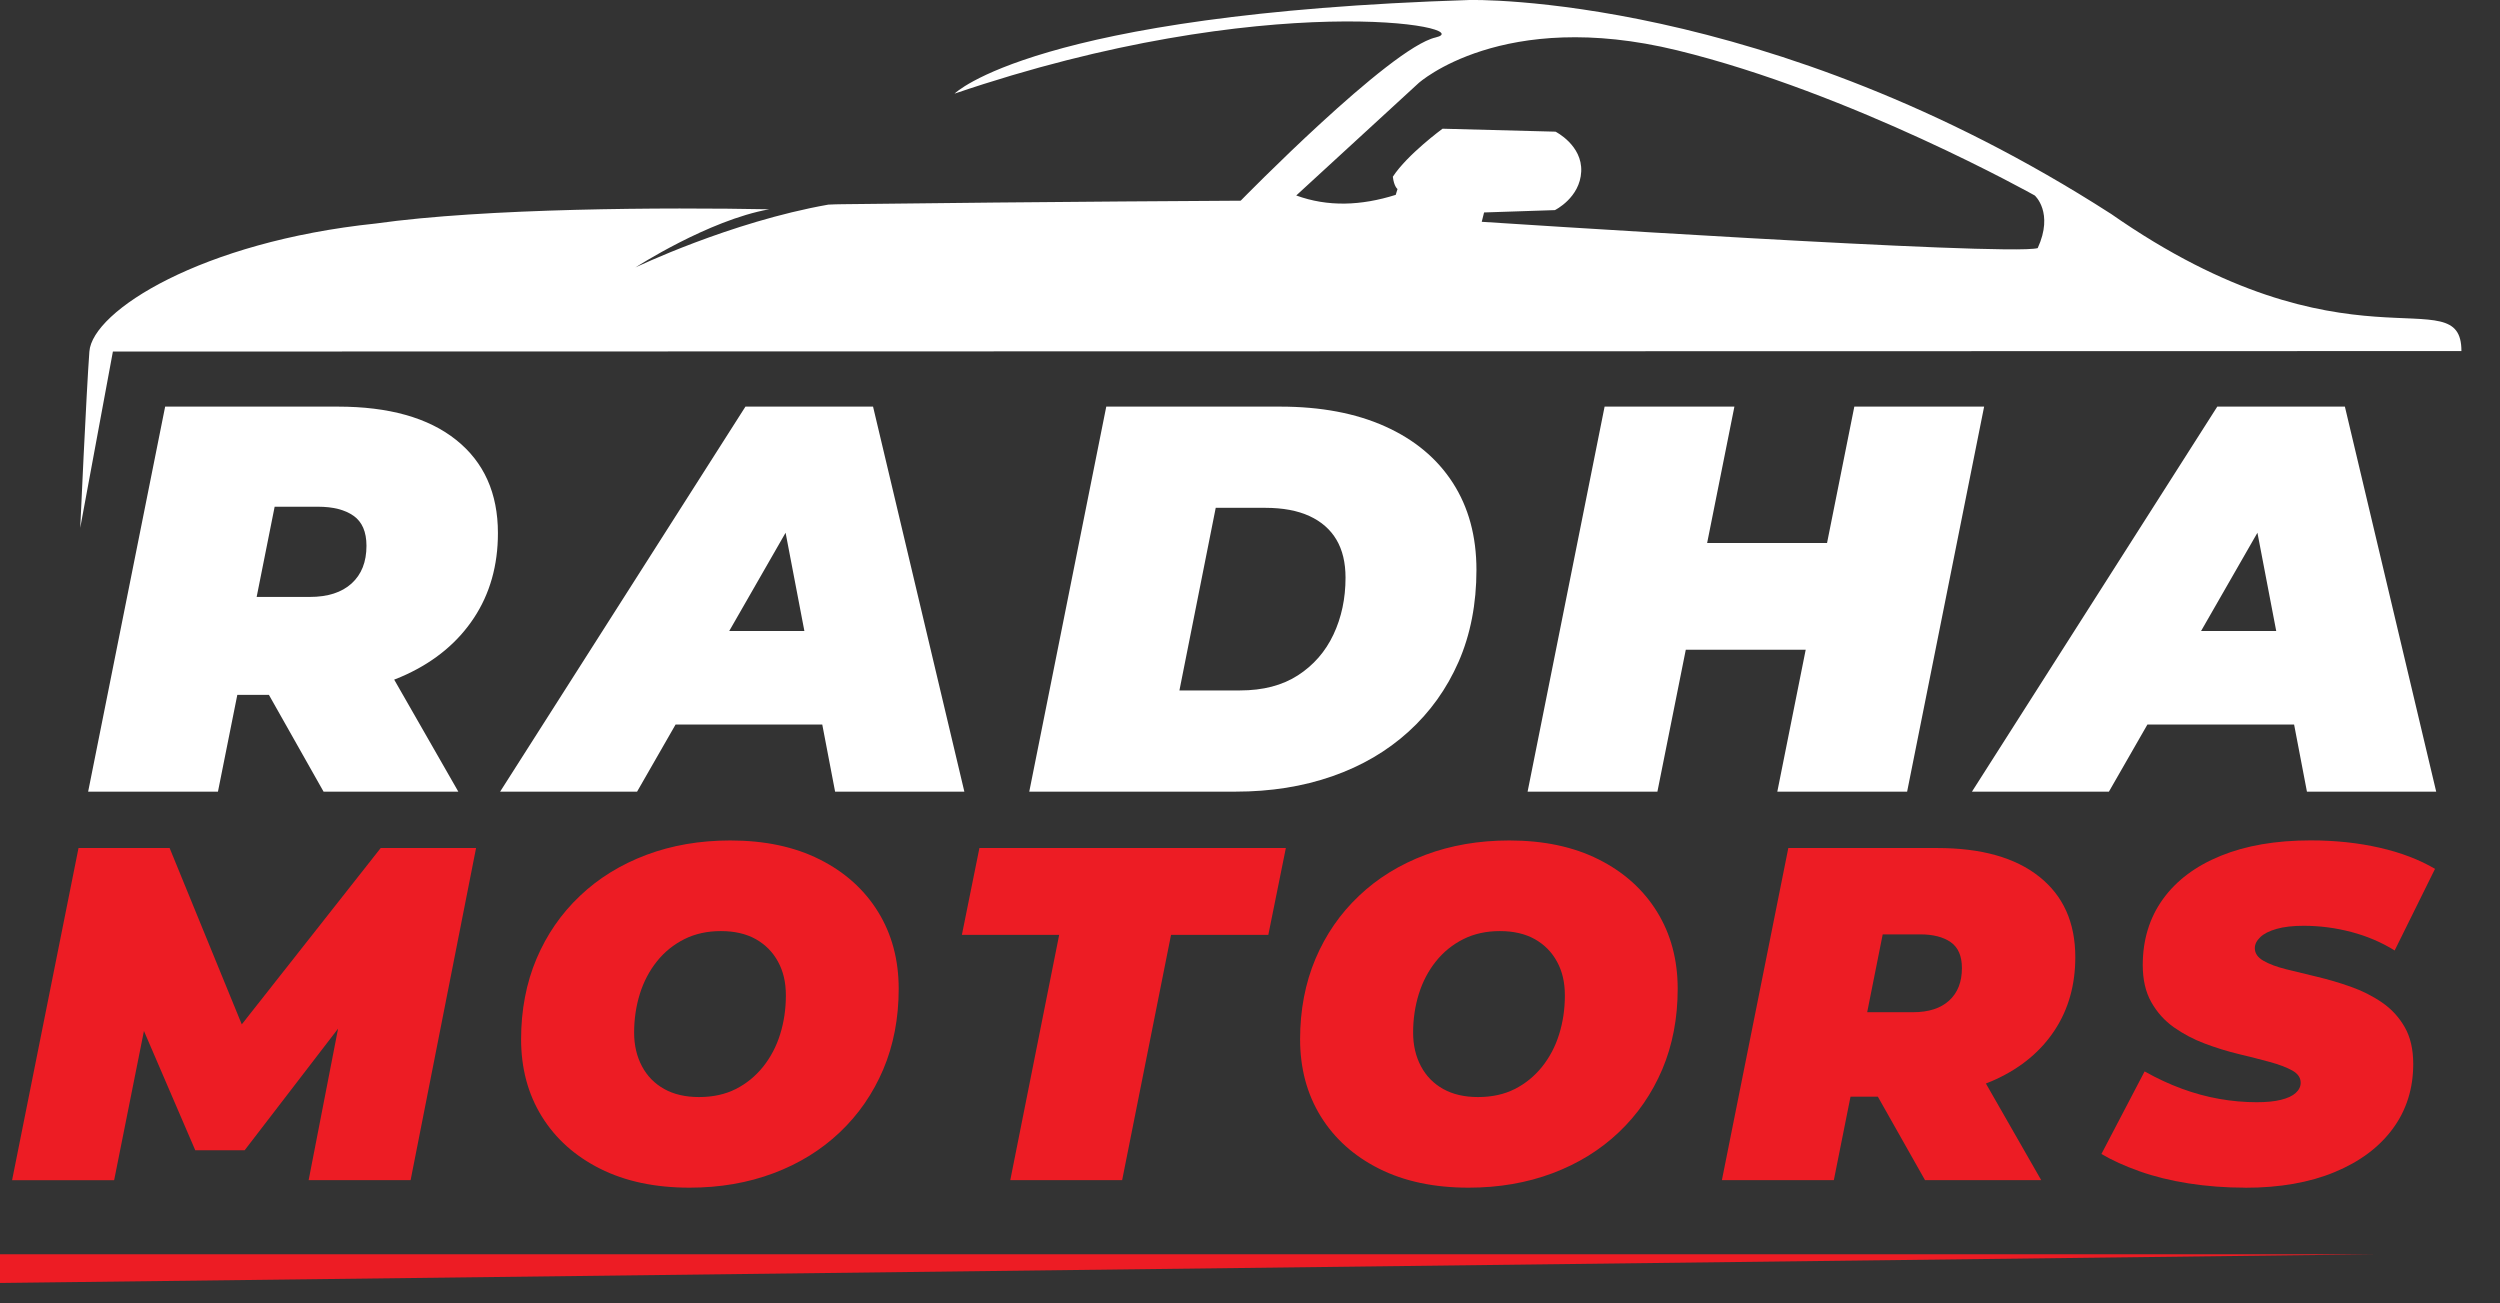
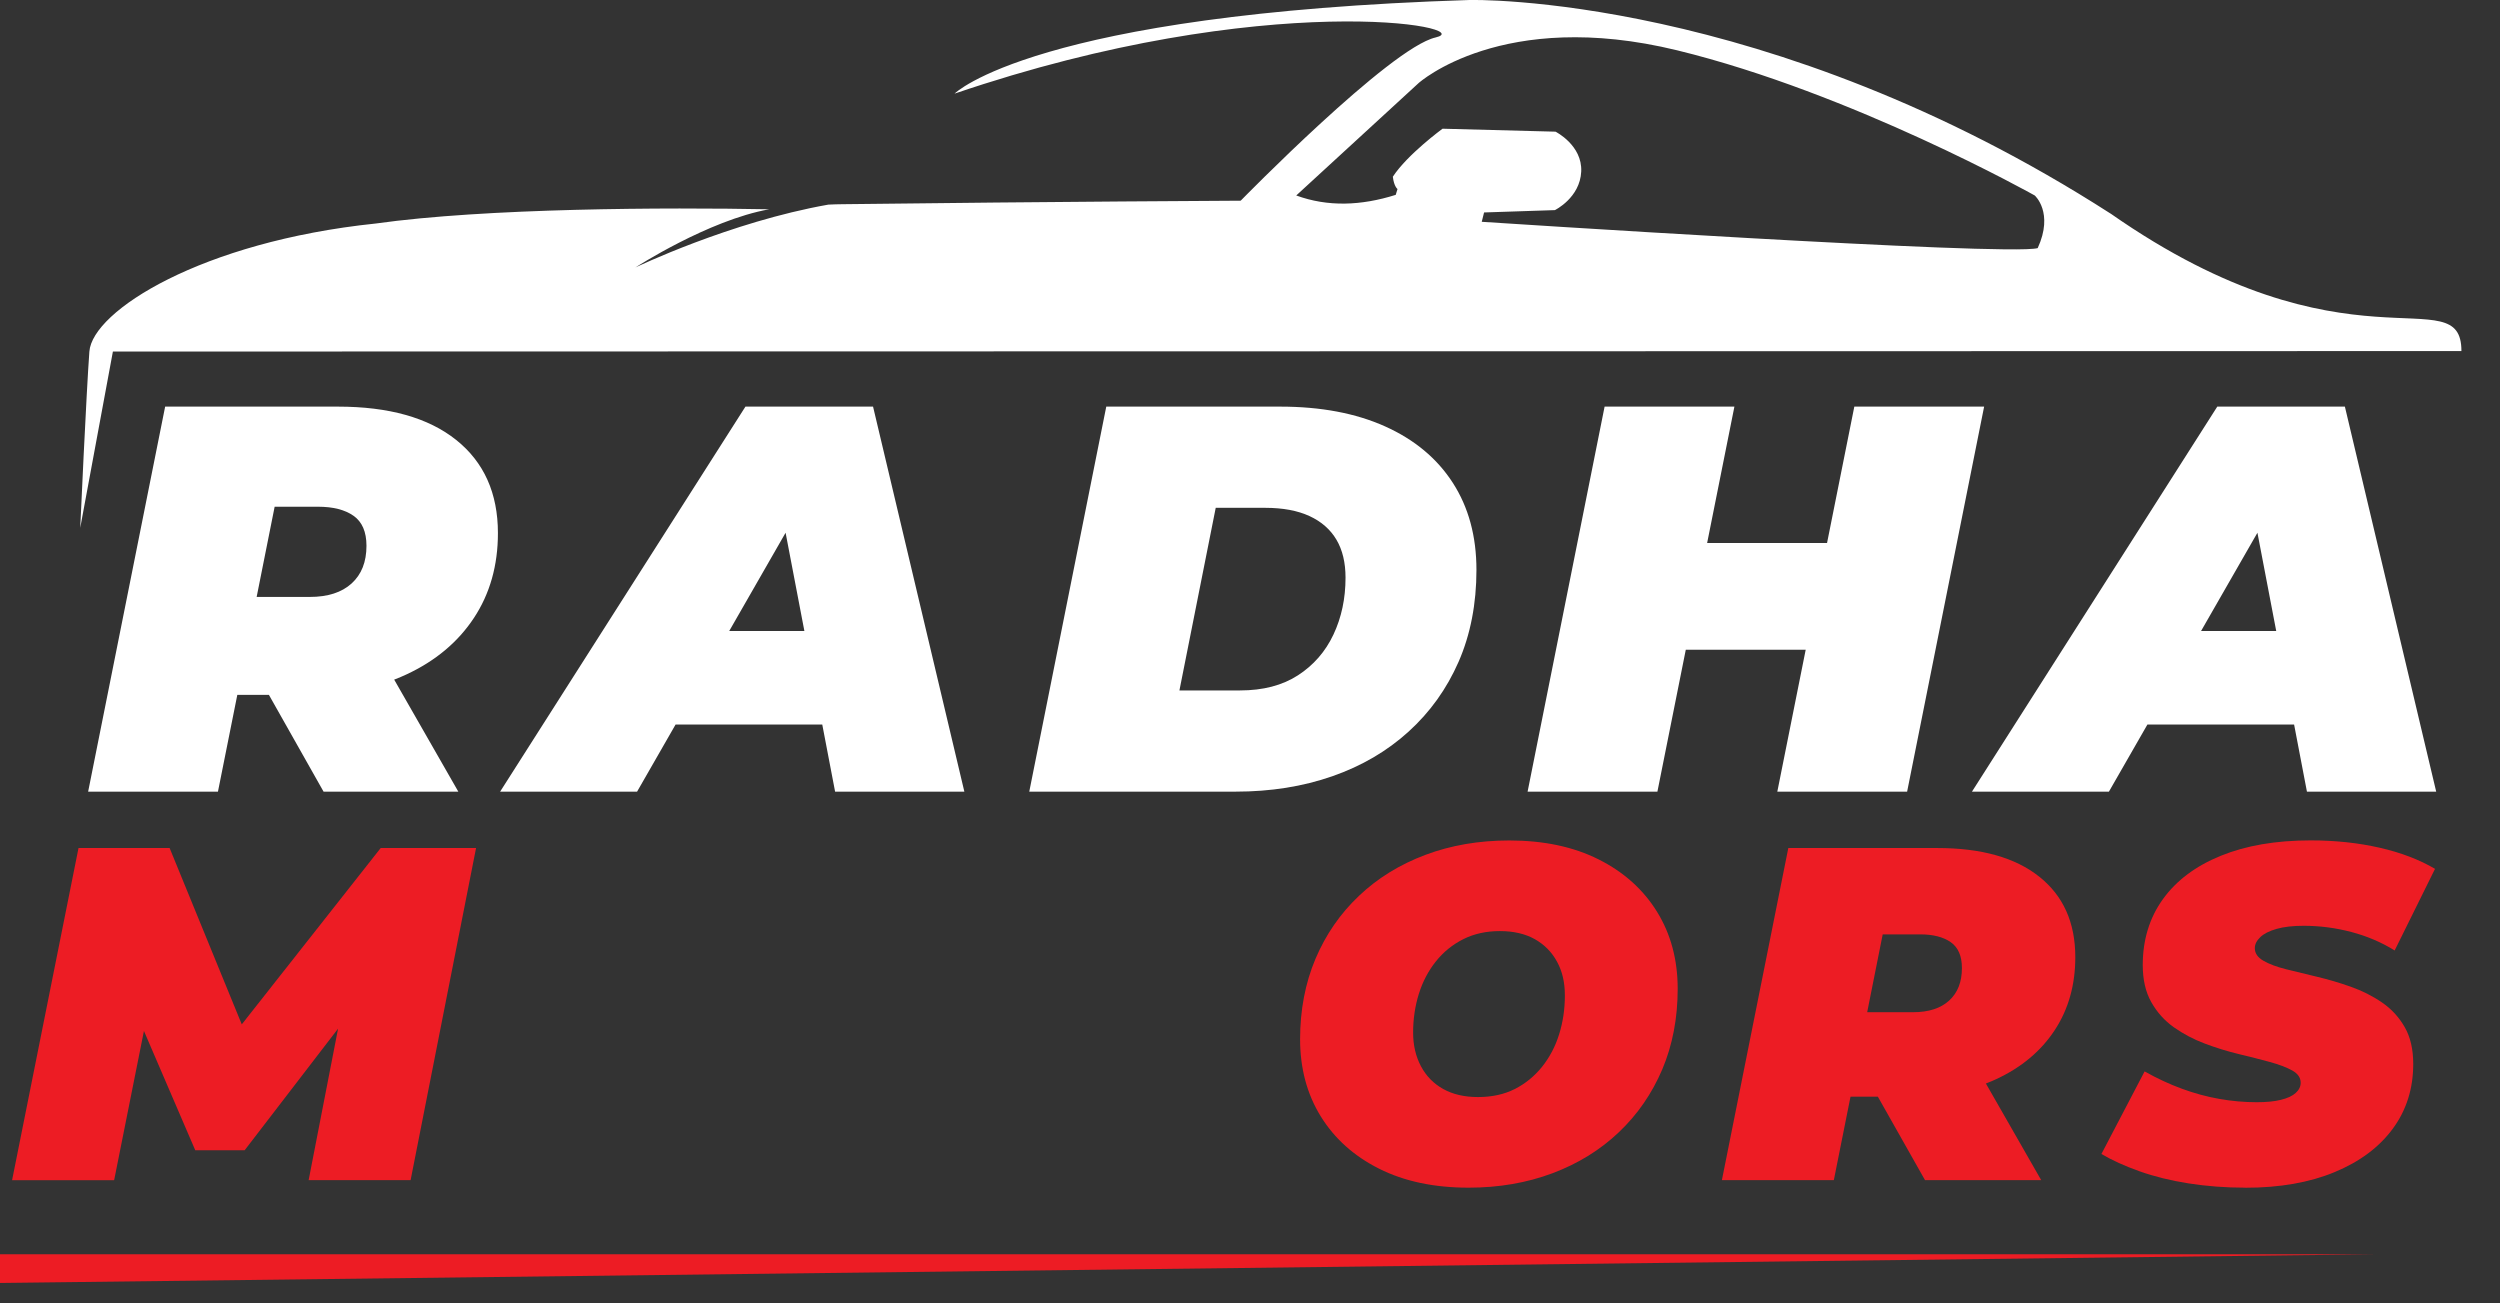
<svg xmlns="http://www.w3.org/2000/svg" viewBox="0 0 363.61 189.51">
  <rect x="0" y="0" width="363.61" height="189.51" fill="#333333" stroke="none" />
  <defs>
    <style>.d{fill:#ed1c24;}.e{fill:#FFFFFF;}</style>
  </defs>
  <g id="a" />
  <g id="b">
    <g id="c">
      <g>
        <g>
          <path class="e" d="M12.82,115.14l11.2-56h25.12c7.41,0,13.15,1.61,17.2,4.84,4.05,3.23,6.08,7.75,6.08,13.56,0,4.69-1.16,8.8-3.48,12.32-2.32,3.52-5.6,6.27-9.84,8.24-4.24,1.97-9.24,2.96-15,2.96H26.02l10.08-7.92-4.4,22H12.82Zm22.8-19.76l-6.64-8.56h16.08c2.61,0,4.64-.65,6.08-1.96,1.44-1.31,2.16-3.13,2.16-5.48,0-2.03-.63-3.48-1.88-4.36-1.25-.88-2.97-1.32-5.16-1.32h-14.64l10.08-8.8-6.08,30.48Zm11.44,19.76l-11.52-20.4h19.44l11.68,20.4h-19.6Z" />
          <path class="e" d="M72.74,115.14l35.68-56h18.56l13.28,56h-18.8l-9.04-47.28h7.36l-27.12,47.28h-19.92Zm16.48-9.76l7.52-13.6h25.76l2.08,13.6h-35.36Z" />
          <path class="e" d="M149.7,115.14l11.2-56h25.28c5.92,0,11.01,.96,15.28,2.88,4.27,1.92,7.55,4.65,9.84,8.2,2.29,3.55,3.44,7.77,3.44,12.68s-.87,9.41-2.6,13.36c-1.73,3.95-4.16,7.33-7.28,10.16-3.12,2.83-6.81,4.99-11.08,6.48-4.27,1.49-8.96,2.24-14.08,2.24h-30Zm21.84-14.72h8.8c3.36,0,6.17-.73,8.44-2.2,2.27-1.47,3.99-3.44,5.16-5.92,1.17-2.48,1.76-5.24,1.76-8.28,0-2.19-.44-4.03-1.32-5.52-.88-1.49-2.19-2.64-3.92-3.44-1.73-.8-3.88-1.2-6.44-1.2h-7.2l-5.28,26.56Z" />
          <path class="e" d="M241.06,115.14h-18.88l11.2-56h18.88l-11.2,56Zm22.8-20.64h-19.92l3.12-15.52h19.92l-3.12,15.52Zm5.84-35.36h18.88l-11.2,56h-18.88l11.2-56Z" />
          <path class="e" d="M286.81,115.14l35.68-56h18.56l13.28,56h-18.8l-9.04-47.28h7.36l-27.12,47.28h-19.92Zm16.48-9.76l7.52-13.6h25.76l2.08,13.6h-35.36Z" />
        </g>
        <g>
          <path class="d" d="M1.76,171.64l9.66-48.3h13.25l12.9,31.53h-7.04l24.84-31.53h13.87l-9.52,48.3h-14.83l5.04-25.94,2.35-.14-16.7,21.74h-7.18l-9.38-21.8,2.76,.21-5.18,25.94H1.76Z" />
-           <path class="d" d="M100.29,172.74c-5.01,0-9.35-.92-13.01-2.76-3.66-1.84-6.49-4.38-8.49-7.62s-3-6.98-3-11.21,.75-8.18,2.24-11.7c1.49-3.52,3.6-6.57,6.31-9.14,2.71-2.58,5.93-4.56,9.66-5.97,3.73-1.4,7.8-2.1,12.21-2.1,5.01,0,9.35,.92,13.01,2.76s6.49,4.38,8.49,7.62,3,6.98,3,11.21-.75,8.18-2.24,11.7c-1.5,3.52-3.6,6.57-6.31,9.14-2.71,2.58-5.93,4.57-9.66,5.97-3.73,1.4-7.8,2.1-12.21,2.1Zm1.38-13.18c2.02,0,3.81-.39,5.35-1.17,1.54-.78,2.86-1.86,3.97-3.24,1.1-1.38,1.93-2.96,2.48-4.73s.83-3.65,.83-5.62-.38-3.53-1.14-4.93c-.76-1.4-1.84-2.49-3.24-3.28-1.4-.78-3.09-1.17-5.07-1.17s-3.75,.39-5.31,1.17c-1.56,.78-2.9,1.86-4,3.24-1.1,1.38-1.93,2.96-2.48,4.73-.55,1.77-.83,3.65-.83,5.62,0,1.84,.38,3.47,1.14,4.9s1.84,2.53,3.24,3.31c1.4,.78,3.09,1.17,5.07,1.17Z" />
-           <path class="d" d="M146.94,171.64l7.11-35.67h-14.15l2.55-12.63h44.57l-2.55,12.63h-14.15l-7.11,35.67h-16.28Z" />
          <path class="d" d="M213.59,172.74c-5.01,0-9.35-.92-13.01-2.76-3.66-1.84-6.49-4.38-8.49-7.62s-3-6.98-3-11.21,.75-8.18,2.24-11.7c1.49-3.52,3.6-6.57,6.31-9.14,2.71-2.58,5.93-4.56,9.66-5.97,3.73-1.4,7.8-2.1,12.21-2.1,5.01,0,9.35,.92,13.01,2.76s6.49,4.38,8.49,7.62,3,6.98,3,11.21-.75,8.18-2.24,11.7c-1.5,3.52-3.6,6.57-6.31,9.14-2.71,2.58-5.93,4.57-9.66,5.97-3.73,1.4-7.8,2.1-12.21,2.1Zm1.38-13.18c2.02,0,3.81-.39,5.35-1.17,1.54-.78,2.86-1.86,3.97-3.24,1.1-1.38,1.93-2.96,2.48-4.73s.83-3.65,.83-5.62-.38-3.53-1.14-4.93c-.76-1.4-1.84-2.49-3.24-3.28-1.4-.78-3.09-1.17-5.07-1.17s-3.75,.39-5.31,1.17c-1.56,.78-2.9,1.86-4,3.24-1.1,1.38-1.93,2.96-2.48,4.73-.55,1.77-.83,3.65-.83,5.62,0,1.84,.38,3.47,1.14,4.9s1.84,2.53,3.24,3.31c1.4,.78,3.09,1.17,5.07,1.17Z" />
          <path class="d" d="M250.44,171.64l9.66-48.3h21.67c6.39,0,11.34,1.39,14.83,4.17,3.5,2.78,5.24,6.68,5.24,11.7,0,4.05-1,7.59-3,10.63-2,3.04-4.83,5.41-8.49,7.11s-7.97,2.55-12.94,2.55h-15.59l8.69-6.83-3.79,18.97h-16.28Zm19.67-17.04l-5.73-7.38h13.87c2.25,0,4-.56,5.24-1.69,1.24-1.13,1.86-2.7,1.86-4.73,0-1.75-.54-3-1.62-3.76-1.08-.76-2.57-1.14-4.45-1.14h-12.63l8.69-7.59-5.24,26.29Zm9.87,17.04l-9.94-17.59h16.77l10.07,17.59h-16.91Z" />
          <path class="d" d="M326.54,172.74c-2.85,0-5.59-.21-8.21-.62s-5-1-7.14-1.76c-2.14-.76-3.99-1.6-5.55-2.52l6.28-12.01c1.79,1.01,3.6,1.85,5.42,2.52,1.82,.67,3.63,1.16,5.45,1.48,1.82,.32,3.62,.48,5.42,.48,1.43,0,2.61-.11,3.55-.35,.94-.23,1.66-.56,2.14-1,.48-.44,.72-.93,.72-1.48,0-.74-.41-1.33-1.24-1.79-.83-.46-1.92-.87-3.28-1.24s-2.85-.75-4.48-1.14c-1.63-.39-3.28-.9-4.93-1.52s-3.16-1.42-4.52-2.38c-1.36-.97-2.45-2.18-3.28-3.66-.83-1.47-1.24-3.27-1.24-5.38,0-3.68,.98-6.88,2.93-9.59,1.95-2.71,4.76-4.82,8.42-6.31,3.66-1.49,8.01-2.24,13.08-2.24,3.59,0,6.93,.36,10.04,1.07,3.1,.71,5.78,1.74,8.04,3.07l-5.87,11.87c-1.93-1.2-4.04-2.09-6.31-2.69-2.28-.6-4.59-.9-6.93-.9-1.56,0-2.88,.15-3.93,.45-1.06,.3-1.85,.7-2.38,1.21-.53,.51-.79,1.04-.79,1.59,0,.74,.41,1.35,1.24,1.83,.83,.48,1.93,.9,3.31,1.24,1.38,.34,2.89,.71,4.52,1.1,1.63,.39,3.27,.87,4.9,1.45,1.63,.58,3.14,1.33,4.52,2.28,1.38,.94,2.48,2.14,3.31,3.59,.83,1.45,1.24,3.23,1.24,5.35,0,3.59-.99,6.73-2.97,9.42-1.98,2.69-4.8,4.8-8.45,6.31-3.66,1.52-7.99,2.28-13.01,2.28Z" />
        </g>
        <polygon class="d" points="0 182.43 345.17 182.43 0 186.6 0 182.43" />
        <path class="e" d="M306.96,31.06C256.91-1.11,213.72,0,213.72,0c-63.28,2-74.89,13.62-74.89,13.62C184.28-1.87,215.43,3.92,208.79,5.45c-6.64,1.53-28.34,23.74-28.34,23.74,0,0-26.86,.13-57.88,.51-.68,0-1.38,.03-2.09,.06-14.3,2.52-28.06,9.14-28.06,9.14,0,0,10.59-6.87,19.45-8.46-15-.29-41.25-.18-57.23,2.07-25.36,2.65-41.2,12.72-41.64,18.62-.44,5.9-1.33,25.64-1.33,25.64l4.75-25.64,341.58-.07c0-10.85-16.45,4.17-51.03-20Zm-10.6,5.03c-4.43,1.19-80.85-3.83-80.85-3.83l.34-1.36,10.3-.34s3.66-1.79,3.83-5.62c.17-3.83-3.74-5.79-3.74-5.79l-16.43-.43s-5.11,3.74-7.23,6.98c.17,1.45,.68,1.79,.68,1.79l-.26,.85c-5.04,1.59-9.88,1.77-14.47,.09l17.79-16.34s12.17-10.98,37.62-4.77,52,21.11,52,21.11c0,0,2.81,2.47,.43,7.66Z" />
      </g>
    </g>
  </g>
</svg>